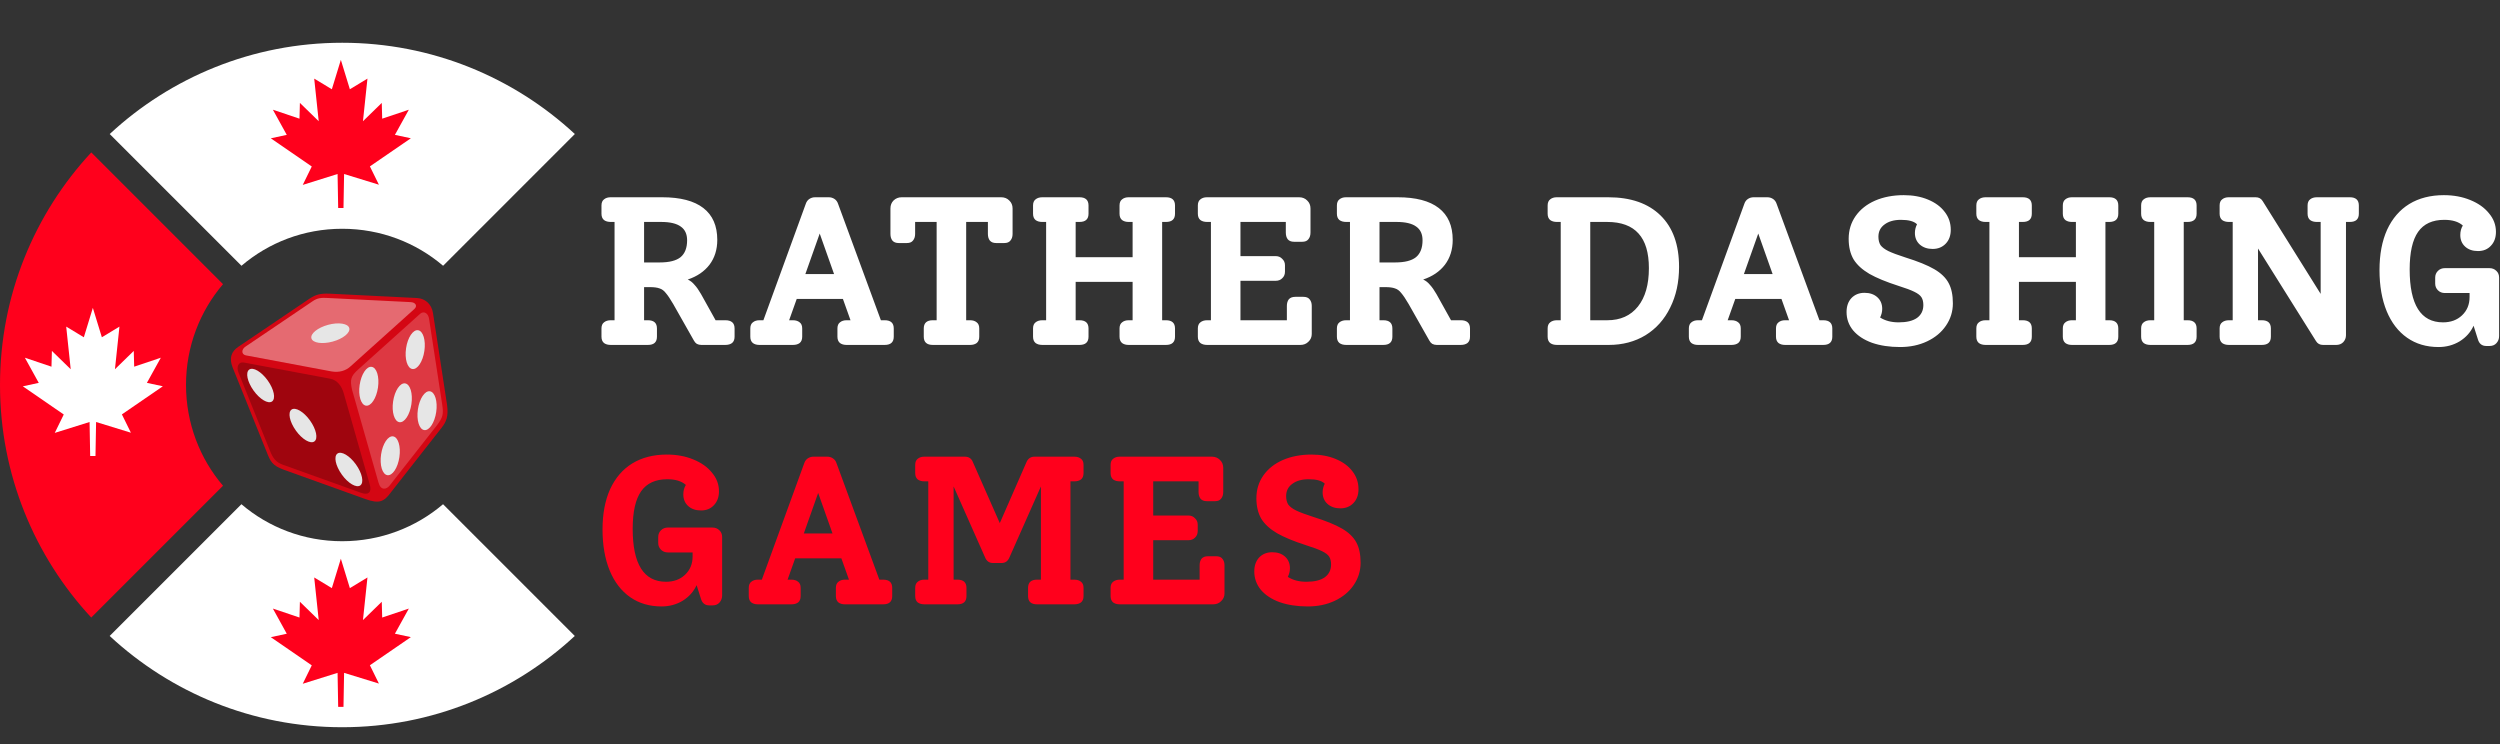
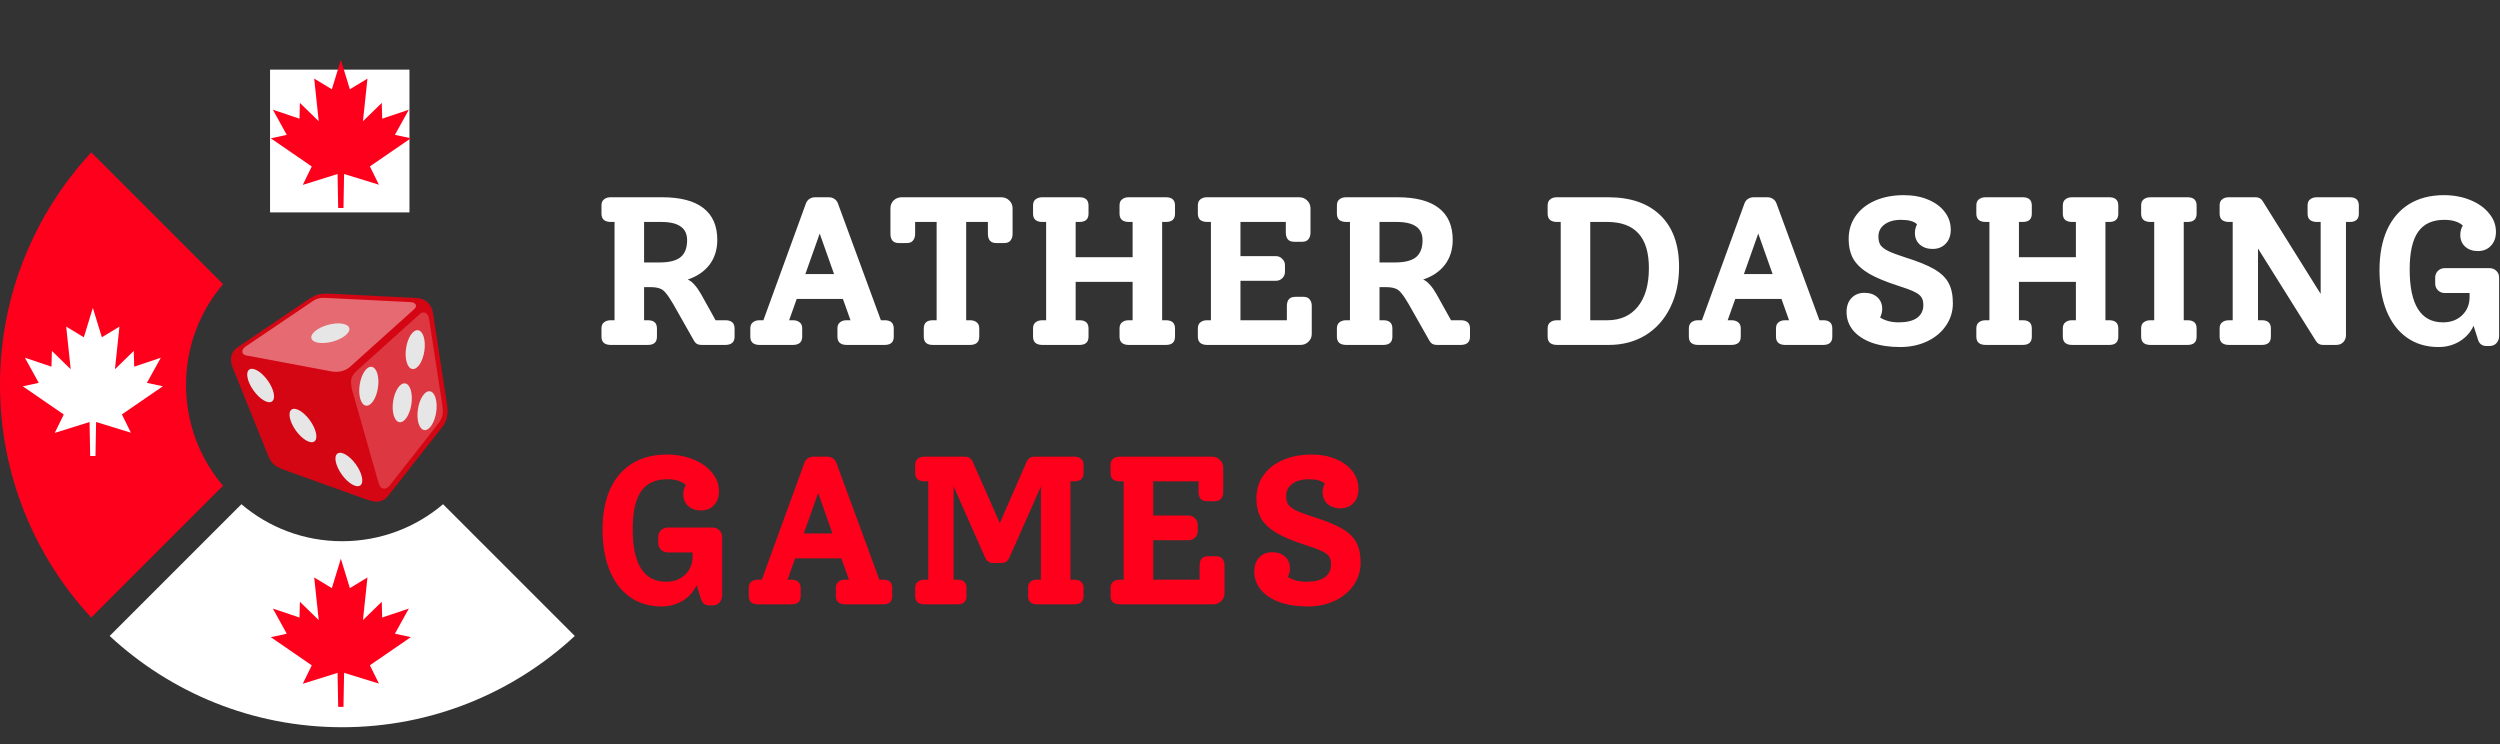
<svg xmlns="http://www.w3.org/2000/svg" width="877" height="261" viewBox="0 0 877 261" fill="none">
  <rect x="0" y="0" width="877" height="261" fill="#333333" stroke="none" />
  <path fill-rule="evenodd" clip-rule="evenodd" d="M32.016 216.637C12.161 195.24 0 166.549 0 135.031C0 103.513 12.161 74.871 32.016 53.473L78.233 99.69C70.12 109.2 65.253 121.553 65.253 135.031C65.253 148.509 70.12 160.895 78.233 170.405L32.016 216.621V216.637ZM54.875 135.031V143.69C52.787 141.328 50.088 138.822 45.044 137.088C47.678 139.369 49.012 143.047 48 146.646C46.683 151.61 41.526 154.565 36.562 153.248C31.598 151.931 28.594 146.774 29.912 141.826L30.088 141.232L29.687 141.634C26.04 145.28 20.08 145.28 16.434 141.634C12.787 137.987 12.787 132.027 16.434 128.429C20.08 124.782 26.04 124.782 29.687 128.429L30.088 128.847L29.912 128.252C28.594 123.288 31.598 118.148 36.562 116.815C41.526 115.449 46.666 118.453 48 123.417C48.996 127.015 47.678 130.71 45.044 132.975C50.104 131.24 52.787 128.734 54.875 126.373V135.031Z" fill="#FF001C" />
  <path fill-rule="evenodd" clip-rule="evenodd" d="M201.637 223.095C180.239 242.951 151.549 255.111 120.031 255.111C88.513 255.111 59.87 242.951 38.473 223.095L84.689 176.879C94.199 184.991 106.553 189.859 120.031 189.859C133.508 189.859 145.894 184.991 155.42 176.879L201.637 223.095ZM99.501 220.782C110.023 225.248 116.898 229.714 120.031 236.348C123.211 229.698 130.055 225.232 140.609 220.782C130.039 216.364 123.211 211.899 120.031 205.248C116.898 211.899 110.007 216.364 99.501 220.782Z" fill="white" />
-   <path fill-rule="evenodd" clip-rule="evenodd" d="M38.492 47.016C59.89 27.161 88.58 15 120.05 15C151.52 15 180.243 27.161 201.656 47.016L155.44 93.233C145.93 85.12 133.576 80.253 120.05 80.253C106.524 80.253 94.235 85.12 84.709 93.233L38.492 47.016ZM131.102 52.976C135.102 54.984 137.11 56.976 137.11 60.992C137.11 65.409 133.512 69.008 129.094 69.008C121.078 69.008 113.062 60.992 105.046 52.976C113.062 44.96 121.078 36.944 129.094 36.944C133.512 36.944 137.11 40.542 137.11 44.96C137.11 48.96 135.102 50.968 131.102 52.976Z" fill="white" />
  <rect x="94.734" y="24.427" width="48.905" height="50.084" fill="white" />
  <rect x="94.734" y="195.89" width="48.905" height="50.084" fill="white" />
  <rect x="8.709" y="109.864" width="48.905" height="50.084" fill="#FF001C" />
  <path d="M138.532 47.311L143.42 38.485L134.072 41.631L133.924 36.101L127.324 42.525L128.904 27.573L122.732 31.316L119.572 21L116.412 31.316L110.224 27.573L111.804 42.525L105.204 36.101L105.056 41.631L95.724 38.485L100.596 47.311L95 48.519L109.368 58.404L106.208 64.862L118.42 61.037L118.634 72.976H120.494L120.708 61.037L132.92 64.796L129.76 58.371L144.128 48.503L138.532 47.311Z" fill="#FF001C" />
  <path d="M51.532 134.311L56.42 125.485L47.072 128.631L46.923 123.101L40.324 129.525L41.904 114.574L35.732 118.316L32.572 108L29.412 118.316L23.224 114.574L24.804 129.525L18.204 123.101L18.056 128.631L8.724 125.485L13.596 134.311L8 135.519L22.368 145.405L19.208 151.862L31.42 148.037L31.634 159.976H33.494L33.708 148.037L45.92 151.796L42.76 145.371L57.128 135.503L51.532 134.311Z" fill="white" />
  <path d="M138.532 222.311L143.42 213.485L134.072 216.631L133.924 211.101L127.324 217.525L128.904 202.574L122.732 206.316L119.572 196L116.412 206.316L110.224 202.574L111.804 217.525L105.204 211.101L105.056 216.631L95.724 213.485L100.596 222.311L95 223.519L109.368 233.405L106.208 239.862L118.42 236.037L118.634 247.976H120.494L120.708 236.037L132.92 239.796L129.76 233.371L144.128 223.503L138.532 222.311Z" fill="#FF001C" />
  <path d="M254.434 112.342C256.605 112.342 257.69 113.304 257.69 115.228V118.114C257.69 119.101 257.394 119.841 256.802 120.334C256.21 120.778 255.421 121 254.434 121H245.998C245.455 121 244.937 120.877 244.444 120.63C244 120.334 243.655 119.939 243.408 119.446L236.156 106.644C235.12 104.868 234.257 103.585 233.566 102.796C232.925 101.957 232.185 101.415 231.346 101.168C230.557 100.872 229.447 100.724 228.016 100.724H225.944V112.342H227.276C229.397 112.342 230.458 113.304 230.458 115.228V118.114C230.458 120.038 229.397 121 227.276 121H214.252C213.265 121 212.476 120.778 211.884 120.334C211.292 119.841 210.996 119.101 210.996 118.114V115.228C210.996 114.241 211.292 113.526 211.884 113.082C212.476 112.589 213.265 112.342 214.252 112.342H215.584V77.858H214.252C213.265 77.858 212.476 77.636 211.884 77.192C211.292 76.699 210.996 75.959 210.996 74.972V72.086C210.996 71.099 211.292 70.384 211.884 69.94C212.476 69.447 213.241 69.2 214.178 69.2H232.308C238.672 69.2 243.482 70.458 246.738 72.974C249.994 75.49 251.622 79.215 251.622 84.148C251.622 87.552 250.709 90.463 248.884 92.88C247.059 95.248 244.518 96.975 241.262 98.06C242.15 98.455 242.939 99.071 243.63 99.91C244.37 100.699 245.135 101.785 245.924 103.166L251.03 112.342H254.434ZM231.42 92.066C234.775 92.066 237.217 91.449 238.746 90.216C240.275 88.933 241.04 86.96 241.04 84.296C241.04 82.125 240.3 80.522 238.82 79.486C237.34 78.401 235.046 77.858 231.938 77.858H225.944V92.066H231.42ZM310.347 112.342C312.469 112.342 313.529 113.304 313.529 115.228V118.114C313.529 120.038 312.469 121 310.347 121H296.953C296.016 121 295.251 120.778 294.659 120.334C294.067 119.841 293.771 119.101 293.771 118.114V115.228C293.771 114.241 294.067 113.526 294.659 113.082C295.251 112.589 296.016 112.342 296.953 112.342H298.359L295.695 104.868H279.489L276.825 112.342H278.157C279.144 112.342 279.933 112.589 280.525 113.082C281.117 113.526 281.413 114.241 281.413 115.228V118.114C281.413 119.101 281.117 119.841 280.525 120.334C279.933 120.778 279.144 121 278.157 121H266.391C265.454 121 264.689 120.778 264.097 120.334C263.505 119.841 263.209 119.101 263.209 118.114V115.228C263.209 114.241 263.505 113.526 264.097 113.082C264.689 112.589 265.454 112.342 266.391 112.342H267.797L282.671 71.494C282.918 70.754 283.337 70.187 283.929 69.792C284.521 69.397 285.187 69.2 285.927 69.2H290.737C291.477 69.2 292.143 69.397 292.735 69.792C293.327 70.187 293.747 70.754 293.993 71.494L309.015 112.342H310.347ZM292.587 96.136L287.555 81.928L282.523 96.136H292.587ZM351.217 69.2C352.352 69.2 353.289 69.57 354.029 70.31C354.819 71.05 355.213 71.987 355.213 73.122V82.076C355.213 83.013 354.967 83.778 354.473 84.37C354.029 84.962 353.314 85.258 352.327 85.258H349.441C348.455 85.258 347.715 84.962 347.221 84.37C346.777 83.778 346.555 83.013 346.555 82.076V77.858H338.933V112.342H340.339C341.277 112.342 342.041 112.589 342.633 113.082C343.225 113.526 343.521 114.241 343.521 115.228V118.114C343.521 119.101 343.225 119.841 342.633 120.334C342.041 120.778 341.277 121 340.339 121H327.241C325.12 121 324.059 120.038 324.059 118.114V115.228C324.059 113.304 325.12 112.342 327.241 112.342H328.573V77.858H321.025V82.076C321.025 83.013 320.779 83.778 320.285 84.37C319.841 84.962 319.126 85.258 318.139 85.258H315.253C314.267 85.258 313.527 84.962 313.033 84.37C312.589 83.778 312.367 83.013 312.367 82.076V73.122C312.367 71.987 312.737 71.05 313.477 70.31C314.267 69.57 315.204 69.2 316.289 69.2H351.217ZM407.68 77.858V112.342H409.012C411.134 112.342 412.194 113.304 412.194 115.228V118.114C412.194 120.038 411.134 121 409.012 121H395.914C394.977 121 394.212 120.778 393.62 120.334C393.028 119.841 392.732 119.101 392.732 118.114V115.228C392.732 114.241 393.028 113.526 393.62 113.082C394.212 112.589 394.977 112.342 395.914 112.342H397.32V98.874H377.34V112.342H378.672C380.794 112.342 381.854 113.304 381.854 115.228V118.114C381.854 120.038 380.794 121 378.672 121H365.648C364.662 121 363.872 120.778 363.28 120.334C362.688 119.841 362.392 119.101 362.392 118.114V115.228C362.392 114.241 362.688 113.526 363.28 113.082C363.872 112.589 364.662 112.342 365.648 112.342H366.98V77.858H365.574C364.637 77.858 363.872 77.636 363.28 77.192C362.688 76.699 362.392 75.959 362.392 74.972V72.086C362.392 71.099 362.688 70.384 363.28 69.94C363.872 69.447 364.662 69.2 365.648 69.2H378.672C380.794 69.2 381.854 70.162 381.854 72.086V74.972C381.854 76.896 380.794 77.858 378.672 77.858H377.34V90.216H397.32V77.858H395.914C394.977 77.858 394.212 77.636 393.62 77.192C393.028 76.699 392.732 75.959 392.732 74.972V72.086C392.732 71.099 393.028 70.384 393.62 69.94C394.212 69.447 394.977 69.2 395.914 69.2H409.012C411.134 69.2 412.194 70.162 412.194 72.086V74.972C412.194 76.896 411.134 77.858 409.012 77.858H407.68ZM457.205 104.128C458.241 104.128 458.981 104.424 459.425 105.016C459.918 105.608 460.165 106.373 460.165 107.31V117.152C460.165 118.237 459.77 119.15 458.981 119.89C458.241 120.63 457.304 121 456.169 121H423.461C422.474 121 421.685 120.778 421.093 120.334C420.501 119.841 420.205 119.101 420.205 118.114V115.228C420.205 114.241 420.501 113.526 421.093 113.082C421.685 112.589 422.474 112.342 423.461 112.342H424.793V77.858H423.461C422.474 77.858 421.685 77.636 421.093 77.192C420.501 76.699 420.205 75.959 420.205 74.972V72.086C420.205 71.099 420.501 70.384 421.093 69.94C421.685 69.447 422.45 69.2 423.387 69.2H455.725C456.86 69.2 457.797 69.57 458.537 70.31C459.326 71.05 459.721 71.987 459.721 73.122V81.558C459.721 82.545 459.474 83.334 458.981 83.926C458.537 84.518 457.822 84.814 456.835 84.814H453.949C452.962 84.814 452.222 84.518 451.729 83.926C451.285 83.334 451.063 82.545 451.063 81.558V77.858H435.153V89.846H447.511C448.448 89.846 449.213 90.167 449.805 90.808C450.446 91.4 450.767 92.14 450.767 93.028V95.322C450.767 96.259 450.446 97.024 449.805 97.616C449.213 98.208 448.448 98.504 447.511 98.504H435.153V112.342H451.433V107.31C451.433 106.373 451.655 105.608 452.099 105.016C452.592 104.424 453.357 104.128 454.393 104.128H457.205ZM512.422 112.342C514.593 112.342 515.678 113.304 515.678 115.228V118.114C515.678 119.101 515.382 119.841 514.79 120.334C514.198 120.778 513.409 121 512.422 121H503.986C503.444 121 502.926 120.877 502.432 120.63C501.988 120.334 501.643 119.939 501.396 119.446L494.144 106.644C493.108 104.868 492.245 103.585 491.554 102.796C490.913 101.957 490.173 101.415 489.334 101.168C488.545 100.872 487.435 100.724 486.004 100.724H483.932V112.342H485.264C487.386 112.342 488.446 113.304 488.446 115.228V118.114C488.446 120.038 487.386 121 485.264 121H472.24C471.254 121 470.464 120.778 469.872 120.334C469.28 119.841 468.984 119.101 468.984 118.114V115.228C468.984 114.241 469.28 113.526 469.872 113.082C470.464 112.589 471.254 112.342 472.24 112.342H473.572V77.858H472.24C471.254 77.858 470.464 77.636 469.872 77.192C469.28 76.699 468.984 75.959 468.984 74.972V72.086C468.984 71.099 469.28 70.384 469.872 69.94C470.464 69.447 471.229 69.2 472.166 69.2H490.296C496.66 69.2 501.47 70.458 504.726 72.974C507.982 75.49 509.61 79.215 509.61 84.148C509.61 87.552 508.698 90.463 506.872 92.88C505.047 95.248 502.506 96.975 499.25 98.06C500.138 98.455 500.928 99.071 501.618 99.91C502.358 100.699 503.123 101.785 503.912 103.166L509.018 112.342H512.422ZM489.408 92.066C492.763 92.066 495.205 91.449 496.734 90.216C498.264 88.933 499.028 86.96 499.028 84.296C499.028 82.125 498.288 80.522 496.808 79.486C495.328 78.401 493.034 77.858 489.926 77.858H483.932V92.066H489.408ZM564.15 69.2C572.043 69.2 578.161 71.321 582.502 75.564C586.843 79.807 589.014 85.825 589.014 93.62C589.014 98.997 587.978 103.758 585.906 107.902C583.883 112.046 580.997 115.277 577.248 117.596C573.499 119.865 569.207 121 564.372 121H546.168C545.181 121 544.392 120.778 543.8 120.334C543.208 119.841 542.912 119.101 542.912 118.114V115.228C542.912 114.241 543.208 113.526 543.8 113.082C544.392 112.589 545.181 112.342 546.168 112.342H547.5V77.858H546.168C545.181 77.858 544.392 77.636 543.8 77.192C543.208 76.699 542.912 75.959 542.912 74.972V72.086C542.912 71.099 543.208 70.384 543.8 69.94C544.392 69.447 545.157 69.2 546.094 69.2H564.15ZM563.854 112.342C568.442 112.342 572.019 110.739 574.584 107.532C577.149 104.325 578.432 99.836 578.432 94.064C578.432 88.637 577.223 84.592 574.806 81.928C572.389 79.215 568.713 77.858 563.78 77.858H557.86V112.342H563.854ZM639.59 112.342C641.711 112.342 642.772 113.304 642.772 115.228V118.114C642.772 120.038 641.711 121 639.59 121H626.196C625.258 121 624.494 120.778 623.902 120.334C623.31 119.841 623.014 119.101 623.014 118.114V115.228C623.014 114.241 623.31 113.526 623.902 113.082C624.494 112.589 625.258 112.342 626.196 112.342H627.602L624.938 104.868H608.732L606.068 112.342H607.4C608.386 112.342 609.176 112.589 609.768 113.082C610.36 113.526 610.656 114.241 610.656 115.228V118.114C610.656 119.101 610.36 119.841 609.768 120.334C609.176 120.778 608.386 121 607.4 121H595.634C594.696 121 593.932 120.778 593.34 120.334C592.748 119.841 592.452 119.101 592.452 118.114V115.228C592.452 114.241 592.748 113.526 593.34 113.082C593.932 112.589 594.696 112.342 595.634 112.342H597.04L611.914 71.494C612.16 70.754 612.58 70.187 613.172 69.792C613.764 69.397 614.43 69.2 615.17 69.2H619.98C620.72 69.2 621.386 69.397 621.978 69.792C622.57 70.187 622.989 70.754 623.236 71.494L638.258 112.342H639.59ZM621.83 96.136L616.798 81.928L611.766 96.136H621.83ZM668.345 90.29C672.785 91.671 676.189 93.053 678.557 94.434C680.925 95.815 682.602 97.443 683.589 99.318C684.576 101.143 685.069 103.511 685.069 106.422C685.069 109.283 684.255 111.898 682.627 114.266C681.048 116.585 678.853 118.41 676.041 119.742C673.229 121.074 670.072 121.74 666.569 121.74C662.869 121.74 659.588 121.247 656.727 120.26C653.866 119.224 651.646 117.769 650.067 115.894C648.538 114.019 647.773 111.873 647.773 109.456C647.773 107.433 648.34 105.805 649.475 104.572C650.659 103.339 652.188 102.722 654.063 102.722C655.938 102.722 657.442 103.24 658.577 104.276C659.712 105.312 660.279 106.669 660.279 108.346C660.279 109.382 660.032 110.393 659.539 111.38C661.315 112.515 663.486 113.082 666.051 113.082C668.863 113.082 671.009 112.564 672.489 111.528C673.969 110.443 674.709 108.938 674.709 107.014C674.709 105.879 674.487 104.967 674.043 104.276C673.599 103.585 672.76 102.944 671.527 102.352C670.343 101.76 668.493 101.069 665.977 100.28C661.685 98.899 658.281 97.493 655.765 96.062C653.249 94.582 651.399 92.88 650.215 90.956C649.08 88.983 648.513 86.59 648.513 83.778C648.513 80.769 649.327 78.105 650.955 75.786C652.583 73.467 654.852 71.667 657.763 70.384C660.723 69.101 664.078 68.46 667.827 68.46C671.034 68.46 673.87 68.978 676.337 70.014C678.853 71.05 680.802 72.481 682.183 74.306C683.614 76.131 684.329 78.228 684.329 80.596C684.329 82.619 683.737 84.247 682.553 85.48C681.369 86.713 679.84 87.33 677.965 87.33C676.14 87.33 674.635 86.812 673.451 85.776C672.316 84.74 671.749 83.383 671.749 81.706C671.749 80.67 671.996 79.659 672.489 78.672C671.453 77.636 669.578 77.118 666.865 77.118C664.448 77.118 662.524 77.661 661.093 78.746C659.662 79.782 658.947 81.213 658.947 83.038C658.947 84.222 659.194 85.209 659.687 85.998C660.23 86.738 661.142 87.429 662.425 88.07C663.757 88.711 665.73 89.451 668.345 90.29ZM738.585 77.858V112.342H739.917C742.038 112.342 743.099 113.304 743.099 115.228V118.114C743.099 120.038 742.038 121 739.917 121H726.819C725.881 121 725.117 120.778 724.525 120.334C723.933 119.841 723.637 119.101 723.637 118.114V115.228C723.637 114.241 723.933 113.526 724.525 113.082C725.117 112.589 725.881 112.342 726.819 112.342H728.225V98.874H708.245V112.342H709.577C711.698 112.342 712.759 113.304 712.759 115.228V118.114C712.759 120.038 711.698 121 709.577 121H696.553C695.566 121 694.777 120.778 694.185 120.334C693.593 119.841 693.297 119.101 693.297 118.114V115.228C693.297 114.241 693.593 113.526 694.185 113.082C694.777 112.589 695.566 112.342 696.553 112.342H697.885V77.858H696.479C695.541 77.858 694.777 77.636 694.185 77.192C693.593 76.699 693.297 75.959 693.297 74.972V72.086C693.297 71.099 693.593 70.384 694.185 69.94C694.777 69.447 695.566 69.2 696.553 69.2H709.577C711.698 69.2 712.759 70.162 712.759 72.086V74.972C712.759 76.896 711.698 77.858 709.577 77.858H708.245V90.216H728.225V77.858H726.819C725.881 77.858 725.117 77.636 724.525 77.192C723.933 76.699 723.637 75.959 723.637 74.972V72.086C723.637 71.099 723.933 70.384 724.525 69.94C725.117 69.447 725.881 69.2 726.819 69.2H739.917C742.038 69.2 743.099 70.162 743.099 72.086V74.972C743.099 76.896 742.038 77.858 739.917 77.858H738.585ZM754.365 121C753.379 121 752.589 120.778 751.997 120.334C751.405 119.841 751.109 119.101 751.109 118.114V115.228C751.109 114.241 751.405 113.526 751.997 113.082C752.589 112.589 753.379 112.342 754.365 112.342H755.697V77.858H754.291C753.354 77.858 752.589 77.636 751.997 77.192C751.405 76.699 751.109 75.959 751.109 74.972V72.086C751.109 71.099 751.405 70.384 751.997 69.94C752.589 69.447 753.379 69.2 754.365 69.2H767.389C769.511 69.2 770.571 70.162 770.571 72.086V74.972C770.571 76.896 769.511 77.858 767.389 77.858H766.057V112.342H767.389C769.511 112.342 770.571 113.304 770.571 115.228V118.114C770.571 120.038 769.511 121 767.389 121H754.365ZM824.3 69.2C826.422 69.2 827.482 70.162 827.482 72.086V74.972C827.482 76.896 826.422 77.858 824.3 77.858H822.968V117.596C822.968 118.533 822.648 119.347 822.006 120.038C821.365 120.679 820.551 121 819.564 121H814.902C813.817 121 813.003 120.556 812.46 119.668L792.11 87.182V112.342H793.442C795.564 112.342 796.624 113.304 796.624 115.228V118.114C796.624 120.038 795.564 121 793.442 121H781.898C780.912 121 780.122 120.778 779.53 120.334C778.938 119.841 778.642 119.101 778.642 118.114V115.228C778.642 114.241 778.938 113.526 779.53 113.082C780.122 112.589 780.912 112.342 781.898 112.342H783.23V77.858H781.898C780.912 77.858 780.122 77.636 779.53 77.192C778.938 76.699 778.642 75.959 778.642 74.972V72.086C778.642 71.099 778.938 70.384 779.53 69.94C780.122 69.447 780.887 69.2 781.824 69.2H791.296C792.382 69.2 793.196 69.644 793.738 70.532L814.088 103.092V77.858H812.756C811.77 77.858 810.98 77.636 810.388 77.192C809.796 76.699 809.5 75.959 809.5 74.972V72.086C809.5 71.099 809.796 70.384 810.388 69.94C810.98 69.447 811.77 69.2 812.756 69.2H824.3ZM873.283 94.064C874.27 94.064 875.084 94.385 875.725 95.026C876.367 95.618 876.687 96.407 876.687 97.394V117.892C876.687 118.879 876.367 119.717 875.725 120.408C875.133 121.049 874.344 121.37 873.357 121.37H872.173C870.644 121.37 869.657 120.556 869.213 118.928L867.733 114.266C866.697 116.535 865.069 118.361 862.849 119.742C860.629 121.074 858.163 121.74 855.449 121.74C851.207 121.74 847.531 120.655 844.423 118.484C841.315 116.313 838.923 113.205 837.245 109.16C835.568 105.065 834.729 100.255 834.729 94.73C834.729 89.254 835.617 84.543 837.393 80.596C839.219 76.649 841.809 73.64 845.163 71.568C848.567 69.496 852.613 68.46 857.299 68.46C860.703 68.46 863.787 69.027 866.549 70.162C869.361 71.297 871.557 72.851 873.135 74.824C874.763 76.748 875.577 78.919 875.577 81.336C875.577 83.359 874.985 84.987 873.801 86.22C872.667 87.453 871.162 88.07 869.287 88.07C867.413 88.07 865.908 87.552 864.773 86.516C863.639 85.48 863.071 84.123 863.071 82.446C863.071 81.163 863.367 80.053 863.959 79.116C862.479 77.784 860.309 77.118 857.447 77.118C853.303 77.118 850.245 78.524 848.271 81.336C846.298 84.148 845.311 88.539 845.311 94.508C845.311 106.891 849.209 113.082 857.003 113.082C859.717 113.082 861.937 112.268 863.663 110.64C865.439 108.963 866.327 106.817 866.327 104.202V102.796H857.669C856.683 102.796 855.869 102.475 855.227 101.834C854.586 101.193 854.265 100.403 854.265 99.466V97.394C854.265 96.457 854.586 95.667 855.227 95.026C855.869 94.385 856.683 94.064 857.669 94.064H873.283Z" fill="white" />
  <path d="M249.92 185.064C250.907 185.064 251.721 185.385 252.362 186.026C253.003 186.618 253.324 187.407 253.324 188.394V208.892C253.324 209.879 253.003 210.717 252.362 211.408C251.77 212.049 250.981 212.37 249.994 212.37H248.81C247.281 212.37 246.294 211.556 245.85 209.928L244.37 205.266C243.334 207.535 241.706 209.361 239.486 210.742C237.266 212.074 234.799 212.74 232.086 212.74C227.843 212.74 224.168 211.655 221.06 209.484C217.952 207.313 215.559 204.205 213.882 200.16C212.205 196.065 211.366 191.255 211.366 185.73C211.366 180.254 212.254 175.543 214.03 171.596C215.855 167.649 218.445 164.64 221.8 162.568C225.204 160.496 229.249 159.46 233.936 159.46C237.34 159.46 240.423 160.027 243.186 161.162C245.998 162.297 248.193 163.851 249.772 165.824C251.4 167.748 252.214 169.919 252.214 172.336C252.214 174.359 251.622 175.987 250.438 177.22C249.303 178.453 247.799 179.07 245.924 179.07C244.049 179.07 242.545 178.552 241.41 177.516C240.275 176.48 239.708 175.123 239.708 173.446C239.708 172.163 240.004 171.053 240.596 170.116C239.116 168.784 236.945 168.118 234.084 168.118C229.94 168.118 226.881 169.524 224.908 172.336C222.935 175.148 221.948 179.539 221.948 185.508C221.948 197.891 225.845 204.082 233.64 204.082C236.353 204.082 238.573 203.268 240.3 201.64C242.076 199.963 242.964 197.817 242.964 195.202V193.796H234.306C233.319 193.796 232.505 193.475 231.864 192.834C231.223 192.193 230.902 191.403 230.902 190.466V188.394C230.902 187.457 231.223 186.667 231.864 186.026C232.505 185.385 233.319 185.064 234.306 185.064H249.92ZM309.804 203.342C311.925 203.342 312.986 204.304 312.986 206.228V209.114C312.986 211.038 311.925 212 309.804 212H296.41C295.473 212 294.708 211.778 294.116 211.334C293.524 210.841 293.228 210.101 293.228 209.114V206.228C293.228 205.241 293.524 204.526 294.116 204.082C294.708 203.589 295.473 203.342 296.41 203.342H297.816L295.152 195.868H278.946L276.282 203.342H277.614C278.601 203.342 279.39 203.589 279.982 204.082C280.574 204.526 280.87 205.241 280.87 206.228V209.114C280.87 210.101 280.574 210.841 279.982 211.334C279.39 211.778 278.601 212 277.614 212H265.848C264.911 212 264.146 211.778 263.554 211.334C262.962 210.841 262.666 210.101 262.666 209.114V206.228C262.666 205.241 262.962 204.526 263.554 204.082C264.146 203.589 264.911 203.342 265.848 203.342H267.254L282.128 162.494C282.375 161.754 282.794 161.187 283.386 160.792C283.978 160.397 284.644 160.2 285.384 160.2H290.194C290.934 160.2 291.6 160.397 292.192 160.792C292.784 161.187 293.203 161.754 293.45 162.494L308.472 203.342H309.804ZM292.044 187.136L287.012 172.928L281.98 187.136H292.044ZM375.518 168.858V203.342H376.85C377.836 203.342 378.626 203.589 379.218 204.082C379.81 204.526 380.106 205.241 380.106 206.228V209.114C380.106 210.101 379.81 210.841 379.218 211.334C378.626 211.778 377.836 212 376.85 212H363.826C361.704 212 360.644 211.038 360.644 209.114V206.228C360.644 204.304 361.704 203.342 363.826 203.342H365.158V170.634L354.132 195.498C353.589 196.83 352.676 197.496 351.394 197.496H348.286C347.003 197.496 346.09 196.83 345.548 195.498L334.522 170.634V203.342H335.854C337.975 203.342 339.036 204.304 339.036 206.228V209.114C339.036 211.038 337.975 212 335.854 212H324.31C323.323 212 322.534 211.778 321.942 211.334C321.35 210.841 321.054 210.101 321.054 209.114V206.228C321.054 205.241 321.35 204.526 321.942 204.082C322.534 203.589 323.323 203.342 324.31 203.342H325.642V168.858H324.31C323.323 168.858 322.534 168.636 321.942 168.192C321.35 167.699 321.054 166.959 321.054 165.972V163.086C321.054 162.099 321.35 161.384 321.942 160.94C322.534 160.447 323.298 160.2 324.236 160.2H338.444C339.874 160.2 340.836 160.866 341.33 162.198L350.728 183.51L360.052 162.198C360.594 160.866 361.556 160.2 362.938 160.2H376.85C377.836 160.2 378.626 160.447 379.218 160.94C379.81 161.384 380.106 162.099 380.106 163.086V165.972C380.106 166.959 379.81 167.699 379.218 168.192C378.626 168.636 377.836 168.858 376.85 168.858H375.518ZM426.596 195.128C427.632 195.128 428.372 195.424 428.816 196.016C429.309 196.608 429.556 197.373 429.556 198.31V208.152C429.556 209.237 429.161 210.15 428.372 210.89C427.632 211.63 426.695 212 425.56 212H392.852C391.865 212 391.076 211.778 390.484 211.334C389.892 210.841 389.596 210.101 389.596 209.114V206.228C389.596 205.241 389.892 204.526 390.484 204.082C391.076 203.589 391.865 203.342 392.852 203.342H394.184V168.858H392.852C391.865 168.858 391.076 168.636 390.484 168.192C389.892 167.699 389.596 166.959 389.596 165.972V163.086C389.596 162.099 389.892 161.384 390.484 160.94C391.076 160.447 391.841 160.2 392.778 160.2H425.116C426.251 160.2 427.188 160.57 427.928 161.31C428.717 162.05 429.112 162.987 429.112 164.122V172.558C429.112 173.545 428.865 174.334 428.372 174.926C427.928 175.518 427.213 175.814 426.226 175.814H423.34C422.353 175.814 421.613 175.518 421.12 174.926C420.676 174.334 420.454 173.545 420.454 172.558V168.858H404.544V180.846H416.902C417.839 180.846 418.604 181.167 419.196 181.808C419.837 182.4 420.158 183.14 420.158 184.028V186.322C420.158 187.259 419.837 188.024 419.196 188.616C418.604 189.208 417.839 189.504 416.902 189.504H404.544V203.342H420.824V198.31C420.824 197.373 421.046 196.608 421.49 196.016C421.983 195.424 422.748 195.128 423.784 195.128H426.596ZM460.575 181.29C465.015 182.671 468.419 184.053 470.787 185.434C473.155 186.815 474.833 188.443 475.819 190.318C476.806 192.143 477.299 194.511 477.299 197.422C477.299 200.283 476.485 202.898 474.857 205.266C473.279 207.585 471.083 209.41 468.271 210.742C465.459 212.074 462.302 212.74 458.799 212.74C455.099 212.74 451.819 212.247 448.957 211.26C446.096 210.224 443.876 208.769 442.297 206.894C440.768 205.019 440.003 202.873 440.003 200.456C440.003 198.433 440.571 196.805 441.705 195.572C442.889 194.339 444.419 193.722 446.293 193.722C448.168 193.722 449.673 194.24 450.807 195.276C451.942 196.312 452.509 197.669 452.509 199.346C452.509 200.382 452.263 201.393 451.769 202.38C453.545 203.515 455.716 204.082 458.281 204.082C461.093 204.082 463.239 203.564 464.719 202.528C466.199 201.443 466.939 199.938 466.939 198.014C466.939 196.879 466.717 195.967 466.273 195.276C465.829 194.585 464.991 193.944 463.757 193.352C462.573 192.76 460.723 192.069 458.207 191.28C453.915 189.899 450.511 188.493 447.995 187.062C445.479 185.582 443.629 183.88 442.445 181.956C441.311 179.983 440.743 177.59 440.743 174.778C440.743 171.769 441.557 169.105 443.185 166.786C444.813 164.467 447.083 162.667 449.993 161.384C452.953 160.101 456.308 159.46 460.057 159.46C463.264 159.46 466.101 159.978 468.567 161.014C471.083 162.05 473.032 163.481 474.413 165.306C475.844 167.131 476.559 169.228 476.559 171.596C476.559 173.619 475.967 175.247 474.783 176.48C473.599 177.713 472.07 178.33 470.195 178.33C468.37 178.33 466.865 177.812 465.681 176.776C464.547 175.74 463.979 174.383 463.979 172.706C463.979 171.67 464.226 170.659 464.719 169.672C463.683 168.636 461.809 168.118 459.095 168.118C456.678 168.118 454.754 168.661 453.323 169.746C451.893 170.782 451.177 172.213 451.177 174.038C451.177 175.222 451.424 176.209 451.917 176.998C452.46 177.738 453.373 178.429 454.655 179.07C455.987 179.711 457.961 180.451 460.575 181.29Z" fill="#FF001C" />
  <path d="M115.578 103.017L146.277 104.545C149.211 104.693 151.423 106.767 151.895 109.818L156.823 141.992C157.396 146.061 156.526 148.008 154.935 150.029L137.195 172.633C134.76 175.97 133.126 176.861 128.129 175.052L99.541 164.782C95.515 163.27 94.921 162.034 93.504 158.448L81.648 129.006C80.237 125.557 81.245 123.255 83.568 121.679L108.57 104.783C110.761 103.335 112.39 102.89 115.583 103.022L115.578 103.017Z" fill="#D40613" />
  <path d="M144.018 105.982L115.001 104.534C112.826 104.412 111.409 104.459 109.627 105.701L86.174 121.552C84.667 122.501 84.572 124.316 86.264 124.666L116.295 130.294C118.937 130.756 121.303 130.077 122.995 128.496L145.339 108.417C146.591 107.303 145.737 106.024 144.018 105.987V105.982Z" fill="#E56A71" />
-   <path d="M126.569 172.85L99.174 163.01C96.792 162.145 95.737 160.729 94.713 158.145L83.7 130.788C82.819 128.645 83.668 126.878 85.472 127.159L115.794 132.846C118.357 133.313 119.874 135.467 120.585 137.981L129.757 170.145C130.431 172.649 129.317 173.858 126.569 172.845V172.85Z" fill="#9F050E" />
  <path d="M136.74 170.261L153.413 149.021C155.296 146.48 155.668 145.318 155.116 141.864L150.511 111.812C150.209 109.871 148.702 108.985 147.434 110.035L125.573 129.684C123.17 131.891 122.629 133.069 123.557 136.941L132.777 169.291C133.573 172.139 135.557 171.789 136.745 170.261H136.74Z" fill="#DD3842" />
  <path d="M115.09 113.95C111.425 114.947 108.809 117.069 109.25 118.692C109.69 120.316 113.021 120.825 116.687 119.833C120.353 118.836 122.968 116.714 122.528 115.09C122.087 113.467 118.756 112.958 115.09 113.95Z" fill="#E6E6E6" />
  <path d="M142.447 122.173C141.896 125.929 142.888 129.186 144.66 129.451C146.431 129.711 148.32 126.878 148.872 123.117C149.423 119.361 148.431 116.104 146.66 115.839C144.888 115.579 142.999 118.412 142.447 122.173Z" fill="#E6E6E6" />
-   <path d="M137.901 140.825C137.349 144.581 138.341 147.838 140.113 148.103C141.885 148.363 143.773 145.53 144.325 141.769C144.877 138.013 143.885 134.756 142.113 134.491C140.341 134.231 138.452 137.064 137.901 140.825Z" fill="#E6E6E6" />
-   <path d="M133.684 159.413C133.132 163.169 134.124 166.426 135.896 166.692C137.668 166.951 139.556 164.119 140.108 160.357C140.66 156.602 139.668 153.344 137.896 153.079C136.124 152.814 134.236 155.652 133.684 159.413Z" fill="#E6E6E6" />
+   <path d="M137.901 140.825C137.349 144.581 138.341 147.838 140.113 148.103C141.885 148.363 143.773 145.53 144.325 141.769C144.877 138.013 143.885 134.756 142.113 134.491C140.341 134.231 138.452 137.064 137.901 140.825" fill="#E6E6E6" />
  <path d="M126.17 135.026C125.618 138.782 126.61 142.04 128.382 142.305C130.154 142.565 132.043 139.732 132.594 135.971C133.146 132.21 132.154 128.958 130.382 128.692C128.61 128.427 126.722 131.265 126.17 135.026Z" fill="#E6E6E6" />
  <path d="M146.6 143.594C146.048 147.35 147.04 150.607 148.812 150.872C150.584 151.137 152.472 148.299 153.024 144.538C153.576 140.782 152.584 137.525 150.812 137.26C149.04 137 147.152 139.833 146.6 143.594Z" fill="#E6E6E6" />
  <path d="M88.957 137.016C91.17 140.103 94.077 141.806 95.44 140.824C96.803 139.843 96.119 136.549 93.907 133.461C91.695 130.374 88.788 128.671 87.424 129.652C86.056 130.634 86.745 133.928 88.957 137.016Z" fill="#E6E6E6" />
  <path d="M119.901 166.474C122.114 169.561 125.021 171.264 126.389 170.283C127.758 169.301 127.068 166.007 124.856 162.92C122.644 159.832 119.737 158.129 118.374 159.111C117.005 160.092 117.695 163.386 119.907 166.474H119.901Z" fill="#E6E6E6" />
  <path d="M103.792 151.052C106.004 154.14 108.911 155.843 110.28 154.861C111.649 153.88 110.959 150.586 108.747 147.498C106.535 144.411 103.628 142.708 102.264 143.689C100.896 144.671 101.585 147.965 103.797 151.052H103.792Z" fill="#E6E6E6" />
</svg>